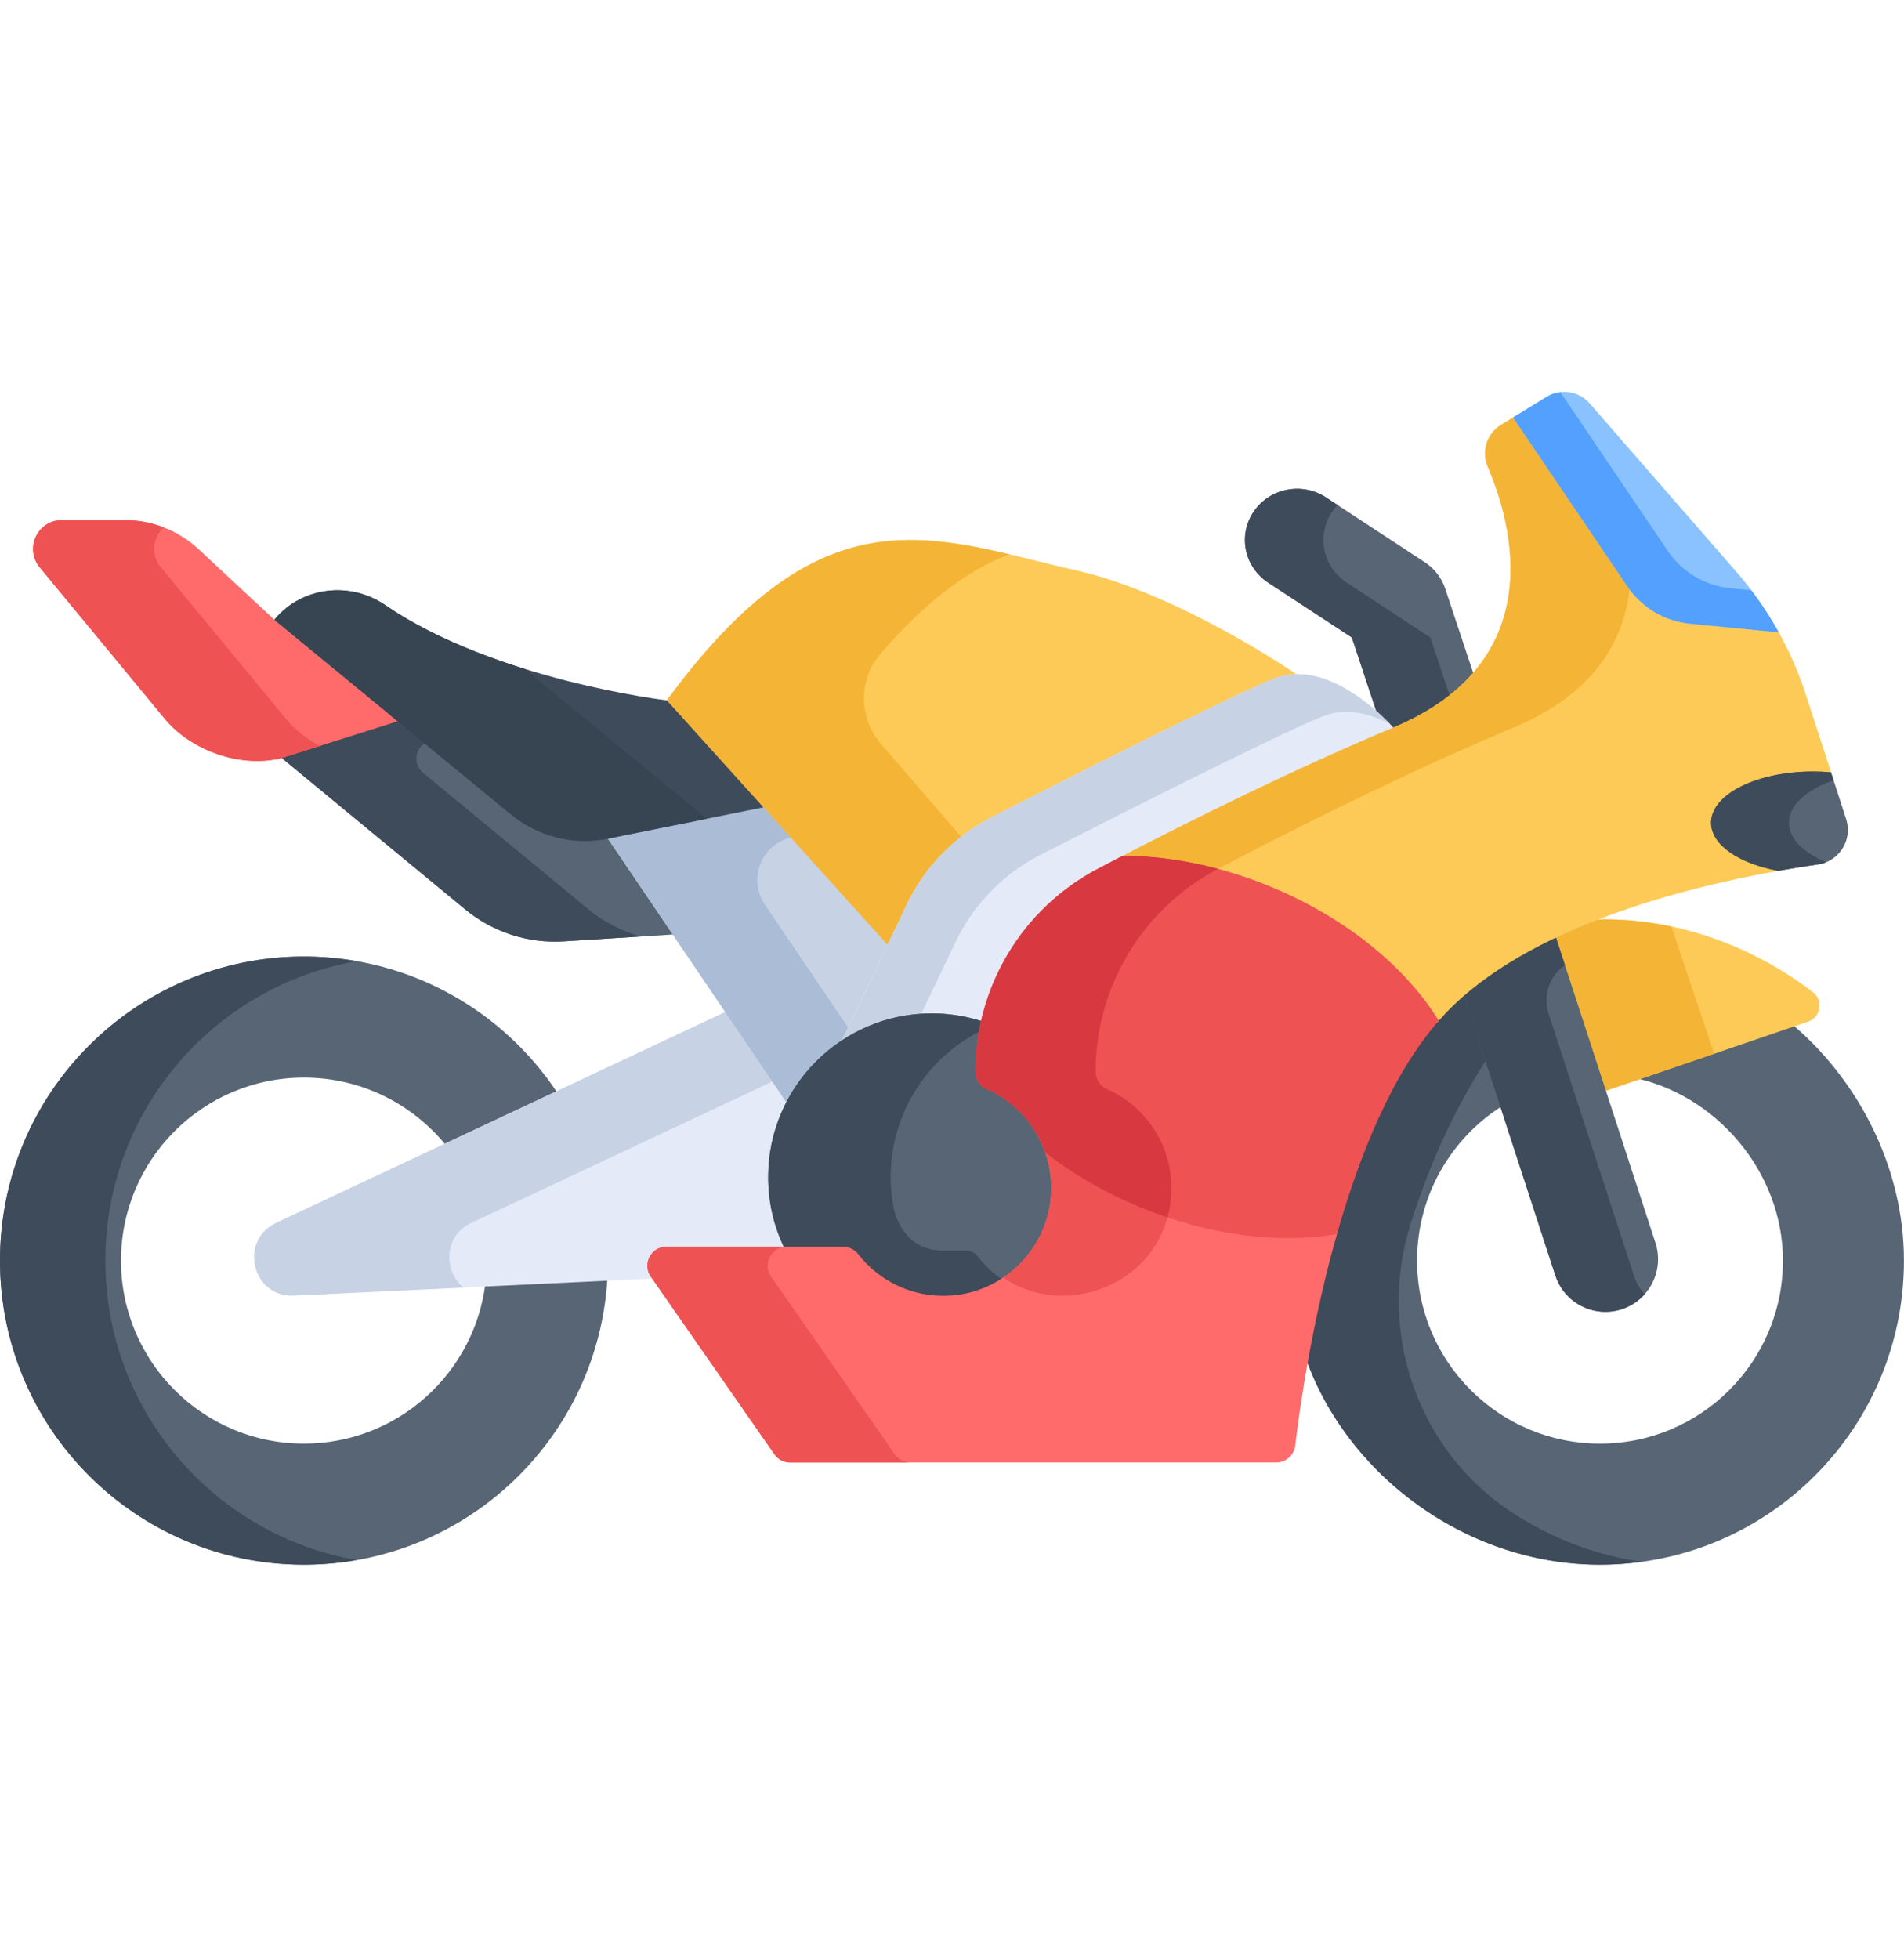
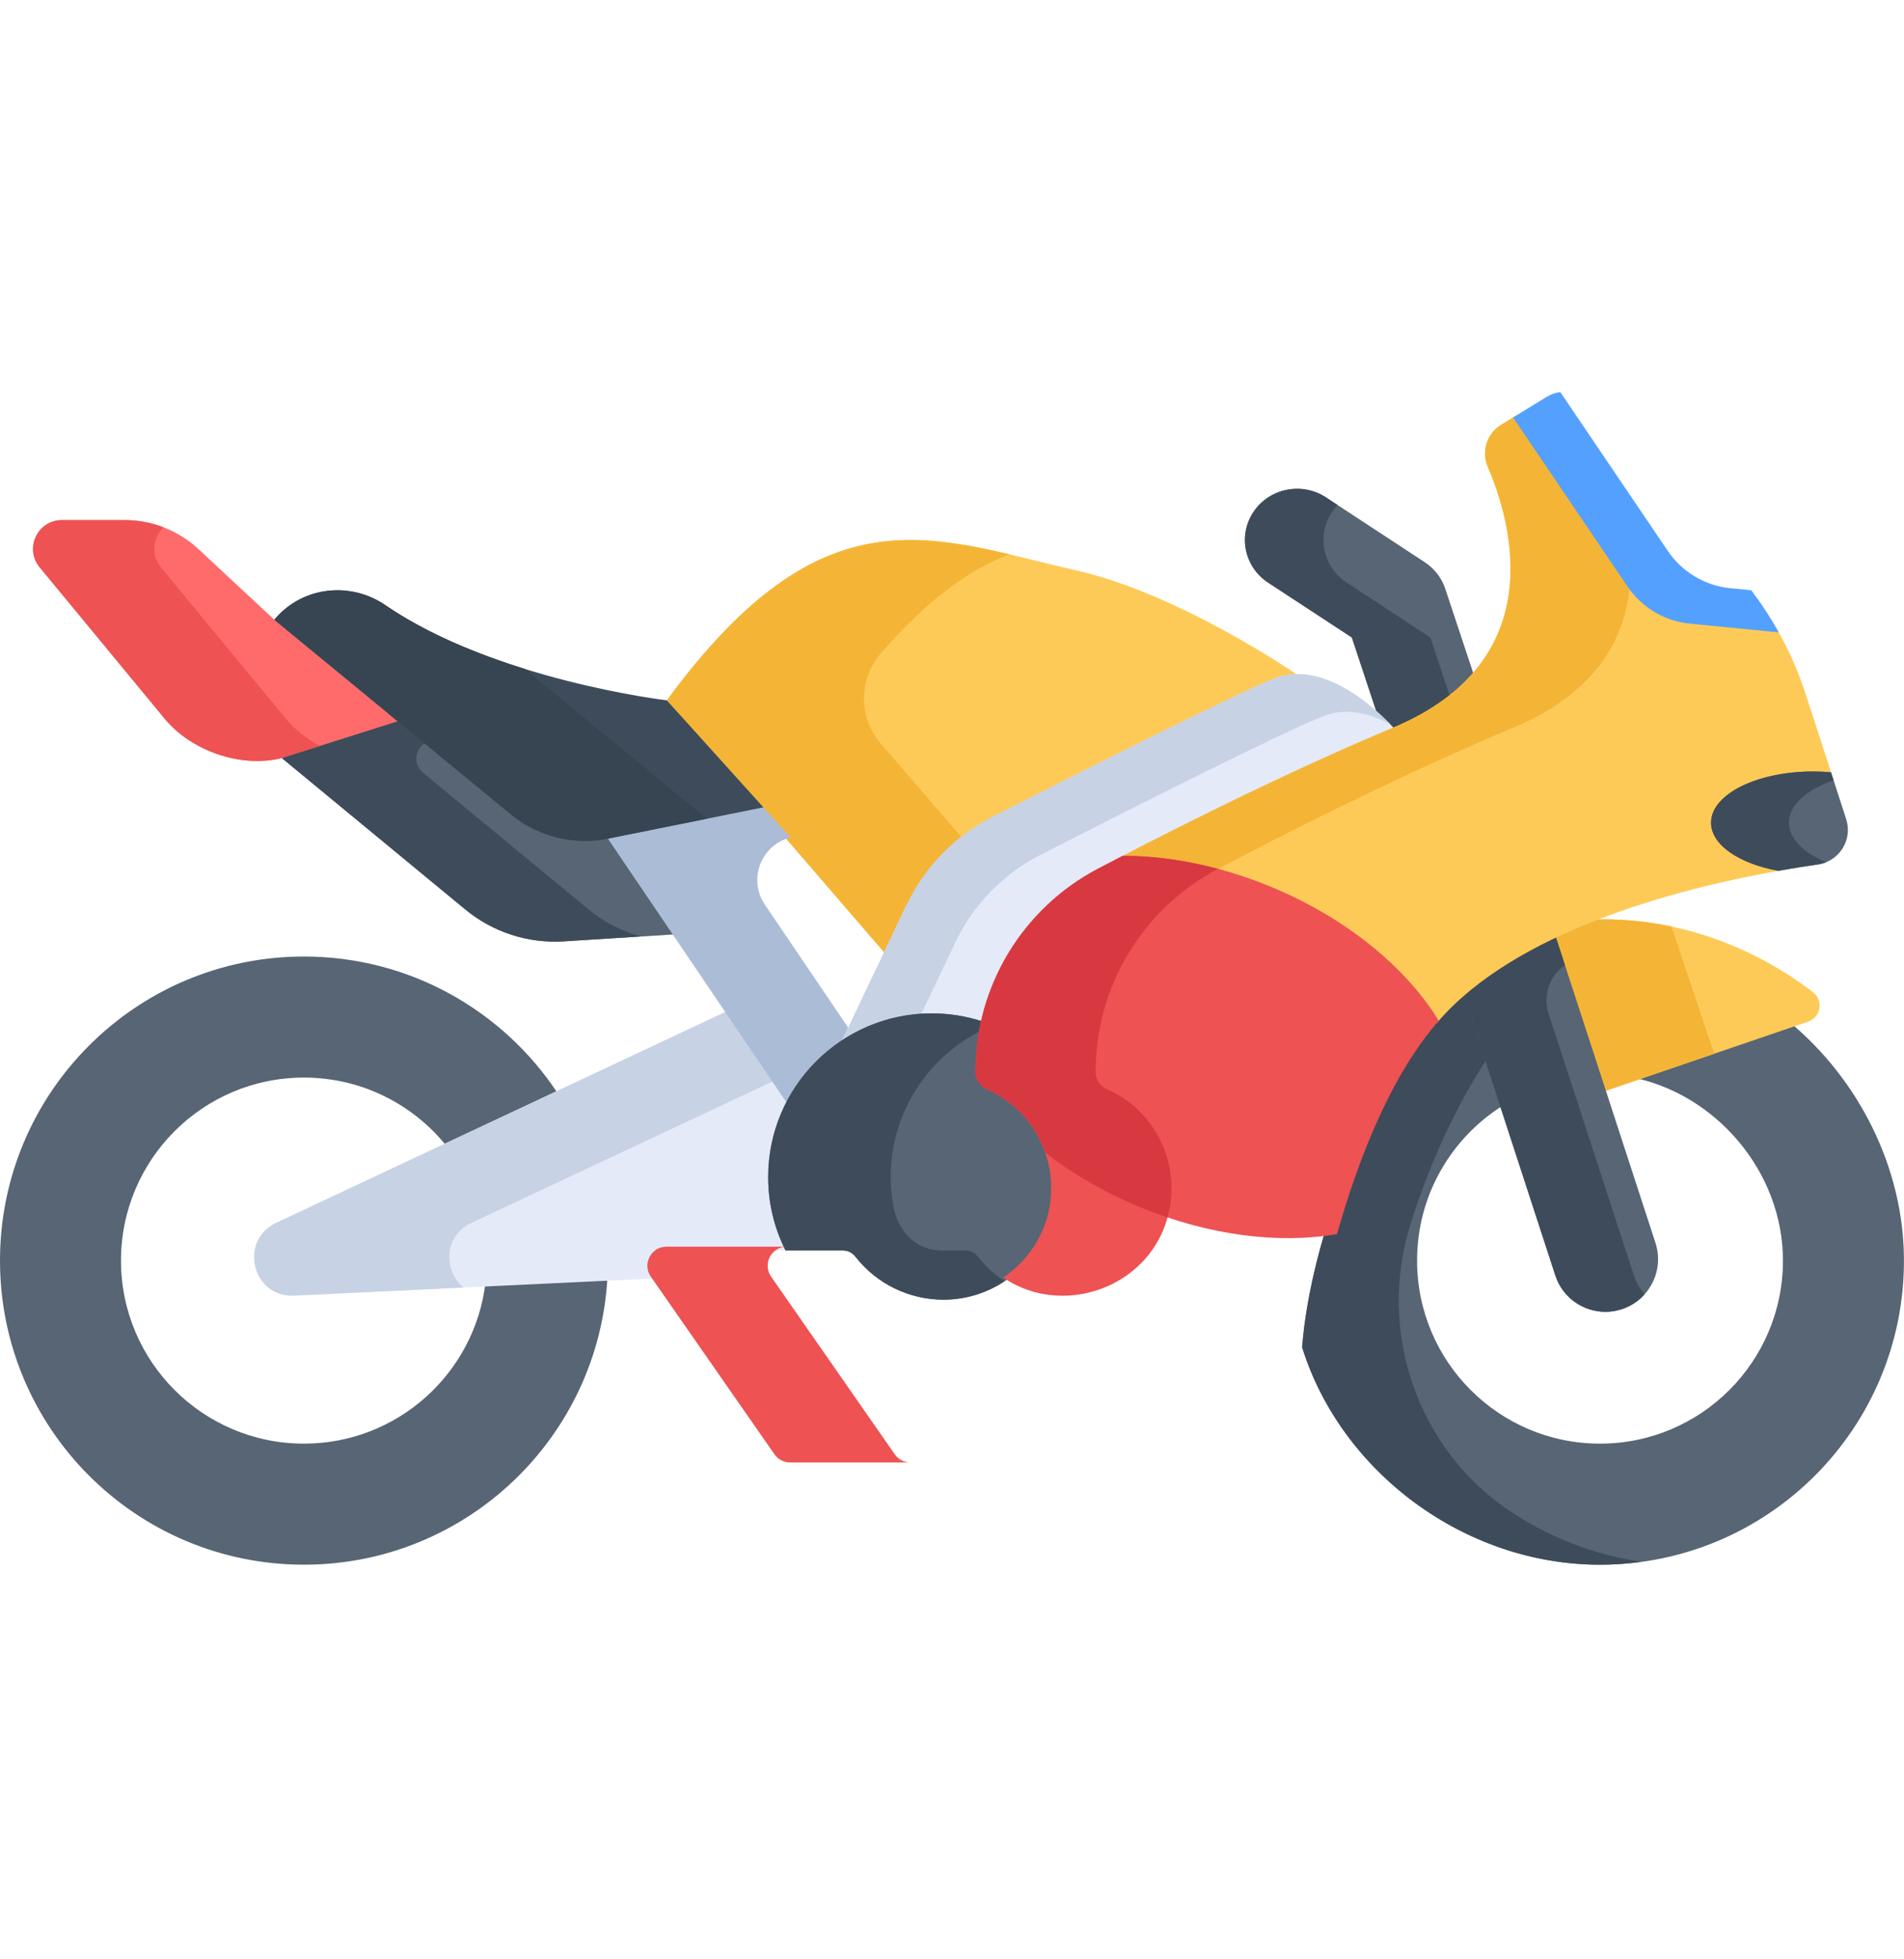
<svg xmlns="http://www.w3.org/2000/svg" width="35" height="36" viewBox="0 0 35 36" fill="none">
  <g id="motorbike 1" clip-path="url(#clip0_60_2809)">
    <path id="Vector" d="M26.573 18.474C26.691 18.351 26.817 18.234 26.95 18.121L27.62 20.317C26.676 20.912 26.049 21.963 26.049 23.162C26.049 25.019 27.555 26.525 29.412 26.525C31.269 26.525 32.775 25.019 32.775 23.162C32.775 21.522 31.531 20.087 29.978 19.79L32.906 18.789C34.141 19.814 34.999 21.431 34.999 23.162C34.999 26.248 32.498 28.749 29.412 28.749C26.905 28.749 24.643 27.028 23.936 24.754C24.095 22.733 25.176 19.941 26.573 18.474Z" fill="#576574" />
    <path id="Vector_2" d="M27.756 27.764C26.048 26.621 25.314 24.466 25.925 22.503C26.262 21.419 26.759 20.323 27.35 19.432L26.95 18.121C26.817 18.234 26.691 18.351 26.574 18.474C25.176 19.941 24.095 22.733 23.936 24.754C24.643 27.028 26.905 28.749 29.412 28.749C29.673 28.749 29.929 28.73 30.18 28.695C29.303 28.573 28.475 28.244 27.756 27.764Z" fill="#3E4B5A" />
    <path id="Vector_3" d="M29.188 16.9C29.289 16.895 29.391 16.892 29.494 16.892C30.919 16.892 32.278 17.424 33.327 18.231C33.523 18.382 33.472 18.691 33.238 18.771L29.512 20.044L28.549 17.178L29.188 16.9Z" fill="#FECA57" />
    <path id="Vector_4" d="M30.726 17.024C30.325 16.939 29.913 16.892 29.494 16.892C29.391 16.892 29.289 16.895 29.188 16.9L28.549 17.178L29.512 20.044L31.512 19.36L30.726 17.024Z" fill="#F4B537" />
    <path id="Vector_5" d="M7.22 13.079L9.467 14.925C9.972 15.34 10.636 15.506 11.276 15.377L12.485 17.163L10.365 17.296C9.707 17.338 9.059 17.128 8.552 16.709L5.043 13.815L7.22 13.079Z" fill="#576574" />
    <path id="Vector_6" d="M10.819 16.709L7.775 14.198C7.573 14.031 7.632 13.706 7.881 13.622L7.22 13.079L5.043 13.815L8.552 16.709C9.059 17.128 9.708 17.338 10.365 17.296L11.777 17.207C11.429 17.111 11.102 16.942 10.819 16.709Z" fill="#3E4B5A" />
    <path id="Vector_7" d="M23.425 12.537C22.655 12.841 19.808 14.421 18.236 15.222C17.549 15.572 16.998 16.139 16.666 16.834L16.316 17.571L12.258 12.868C15.169 8.903 17.159 9.886 19.798 10.484C21.68 10.911 23.825 12.383 23.825 12.383C23.692 12.388 23.558 12.484 23.425 12.537Z" fill="#FECA57" />
    <path id="Vector_8" d="M16.191 12.006C17.037 11.028 17.809 10.472 18.551 10.184C16.485 9.697 14.694 9.55 12.258 12.868L16.316 17.571L16.666 16.834C16.921 16.301 17.304 15.844 17.779 15.502L16.191 13.662C15.781 13.186 15.78 12.481 16.191 12.006Z" fill="#F4B537" />
    <path id="Vector_9" d="M5.587 17.575C7.533 17.575 9.246 18.57 10.246 20.079L8.206 21.053C7.589 20.289 6.646 19.799 5.587 19.799C3.73 19.799 2.224 21.305 2.224 23.162C2.224 25.019 3.73 26.525 5.587 26.525C7.308 26.525 8.727 25.232 8.925 23.564L11.167 23.455C11.014 26.404 8.575 28.749 5.587 28.749C2.502 28.749 0 26.248 0 23.162C0 20.076 2.502 17.575 5.587 17.575Z" fill="#576574" />
-     <path id="Vector_10" d="M1.937 23.162C1.937 20.406 3.933 18.118 6.558 17.66C6.243 17.605 5.918 17.575 5.587 17.575C2.502 17.575 0 20.076 0 23.162C0 26.248 2.502 28.749 5.587 28.749C5.918 28.749 6.241 28.719 6.556 28.664C3.932 28.205 1.937 25.918 1.937 23.162Z" fill="#3E4B5A" />
    <path id="Vector_11" d="M1.139 9.556H2.291C2.794 9.556 3.279 9.746 3.648 10.089L5.044 11.388L7.312 13.252L5.171 13.93C4.427 14.114 3.517 13.797 3.029 13.207L0.73 10.424C0.444 10.078 0.69 9.556 1.139 9.556Z" fill="#FF6B6B" />
    <path id="Vector_12" d="M5.256 13.207L2.957 10.424C2.762 10.188 2.815 9.869 3.011 9.691C2.784 9.602 2.539 9.556 2.29 9.556H1.139C0.69 9.556 0.444 10.078 0.73 10.424L3.029 13.207C3.517 13.797 4.427 14.114 5.171 13.93L5.88 13.706C5.638 13.577 5.422 13.408 5.256 13.207Z" fill="#EE5253" />
    <path id="Vector_13" d="M14.687 22.875C14.497 22.484 14.401 22.064 14.401 21.626C14.401 21.178 14.502 20.748 14.702 20.348L14.721 20.311L13.503 18.514L5.069 22.472L5.069 22.473C4.39 22.797 4.634 23.841 5.405 23.805L12.195 23.482L12.144 23.385C12.098 23.298 12.102 23.196 12.154 23.111C12.206 23.025 12.293 22.976 12.393 22.976H14.736L14.687 22.875Z" fill="#E4EAF8" />
    <path id="Vector_14" d="M8.657 22.473L8.657 22.472L14.369 19.792L13.503 18.514L5.069 22.472L5.069 22.473C4.39 22.797 4.634 23.841 5.405 23.805L8.519 23.657C8.158 23.363 8.148 22.715 8.657 22.473Z" fill="#C7D2E5" />
-     <path id="Vector_15" d="M13.944 14.735L16.316 17.36L15.422 19.236C15.032 19.514 14.714 19.885 14.499 20.317L11.174 15.409L13.944 14.735Z" fill="#C7D2E5" />
    <path id="Vector_16" d="M14.059 16.62C13.745 16.156 13.99 15.521 14.534 15.388L13.944 14.735L11.174 15.409L14.499 20.317C14.714 19.885 15.032 19.514 15.422 19.236L15.591 18.881L14.059 16.62Z" fill="#AABCD6" />
    <path id="Vector_17" d="M25.657 13.37C25.582 13.401 25.506 13.433 25.431 13.464L24.85 11.713L23.311 10.705C22.871 10.416 22.752 9.832 23.046 9.4C23.34 8.967 23.934 8.851 24.374 9.139L26.189 10.329C26.368 10.446 26.502 10.618 26.568 10.82L27.1 12.422C26.765 12.781 26.298 13.106 25.657 13.37Z" fill="#576574" />
    <path id="Vector_18" d="M28.54 17.035L30.431 22.835C30.597 23.343 30.319 23.89 29.811 24.055C29.712 24.088 29.611 24.103 29.511 24.103C29.104 24.103 28.724 23.844 28.591 23.435L26.85 18.095C27.338 17.68 27.919 17.329 28.54 17.035Z" fill="#576574" />
    <path id="Vector_19" d="M26.294 11.713L24.755 10.705C24.315 10.416 24.196 9.832 24.49 9.4C24.52 9.356 24.553 9.317 24.588 9.279L24.375 9.139C23.934 8.851 23.34 8.968 23.046 9.4C22.752 9.832 22.871 10.416 23.311 10.705L24.85 11.713L25.431 13.465C25.507 13.433 25.582 13.401 25.657 13.37C26.055 13.207 26.386 13.019 26.659 12.815L26.294 11.713Z" fill="#3E4B5A" />
    <path id="Vector_20" d="M30.035 23.435L28.468 18.63C28.36 18.3 28.477 17.935 28.762 17.736L28.767 17.732L28.54 17.035C27.919 17.329 27.338 17.68 26.85 18.095L28.591 23.435C28.724 23.844 29.104 24.103 29.511 24.103C29.61 24.103 29.712 24.088 29.811 24.055C29.98 24 30.123 23.903 30.233 23.779C30.146 23.682 30.078 23.567 30.035 23.435Z" fill="#3E4B5A" />
-     <path id="Vector_21" d="M18.089 18.899C17.808 18.809 17.508 18.761 17.197 18.761C16.561 18.761 15.902 18.893 15.422 19.236L16.667 16.623C16.998 15.928 17.55 15.361 18.236 15.011C19.808 14.21 22.656 12.771 23.425 12.467C24.504 12.04 25.678 13.441 25.678 13.441C23.738 14.253 21.659 15.328 20.183 16.102C19.057 16.693 18.343 17.683 18.089 18.899Z" fill="#E4EAF8" />
+     <path id="Vector_21" d="M18.089 18.899C17.808 18.809 17.508 18.761 17.197 18.761C16.561 18.761 15.902 18.893 15.422 19.236L16.667 16.623C19.808 14.21 22.656 12.771 23.425 12.467C24.504 12.04 25.678 13.441 25.678 13.441C23.738 14.253 21.659 15.328 20.183 16.102C19.057 16.693 18.343 17.683 18.089 18.899Z" fill="#E4EAF8" />
    <path id="Vector_22" d="M17.561 17.316C17.892 16.62 18.443 16.054 19.13 15.704C20.702 14.902 23.549 13.464 24.319 13.16C24.742 12.992 25.179 13.106 25.555 13.306C25.227 12.966 24.295 12.123 23.425 12.467C22.656 12.771 19.808 14.21 18.236 15.011C17.55 15.361 16.998 15.928 16.667 16.623L15.422 19.236C15.819 18.952 16.339 18.813 16.866 18.773L17.561 17.316Z" fill="#C7D2E5" />
    <path id="Vector_23" d="M18.166 19.946C18.066 19.902 18.001 19.802 18.001 19.691C18.001 19.406 18.03 19.121 18.089 18.843L18.101 18.781L18.041 18.762C17.746 18.667 17.438 18.62 17.128 18.62C15.47 18.62 14.121 19.968 14.121 21.626C14.121 22.085 14.222 22.526 14.421 22.937L14.441 22.976H15.499C15.586 22.976 15.668 23.017 15.722 23.087C16.114 23.59 16.712 23.88 17.345 23.88C17.39 23.88 17.436 23.878 17.482 23.875C18.482 23.809 19.301 23.006 19.387 22.009C19.463 21.129 18.972 20.3 18.166 19.946Z" fill="#576574" />
    <path id="Vector_24" d="M17.974 23.087C17.919 23.017 17.838 22.976 17.751 22.976H17.329C16.669 22.976 16.477 22.408 16.432 22.218C16.393 22.025 16.372 21.827 16.372 21.626C16.372 20.435 17.069 19.404 18.075 18.917C18.08 18.893 18.084 18.867 18.089 18.843L18.101 18.781L18.041 18.761C17.746 18.667 17.438 18.619 17.128 18.619C15.47 18.619 14.121 19.968 14.121 21.626C14.121 22.085 14.222 22.526 14.421 22.936L14.441 22.976H15.499C15.586 22.976 15.668 23.017 15.722 23.087C16.114 23.59 16.712 23.88 17.345 23.88C17.39 23.88 17.436 23.878 17.482 23.875C17.842 23.851 18.179 23.731 18.467 23.541C18.281 23.419 18.114 23.267 17.974 23.087Z" fill="#3E4B5A" />
-     <path id="Vector_25" d="M19.053 20.83H19.053C19.251 21.17 19.352 21.573 19.315 22.003C19.232 22.967 18.441 23.741 17.475 23.805C16.785 23.851 16.164 23.542 15.776 23.044C15.709 22.958 15.607 22.906 15.498 22.906H12.252C11.968 22.906 11.802 23.225 11.964 23.458L14.236 26.721C14.301 26.815 14.409 26.871 14.524 26.871H23.461C23.639 26.871 23.788 26.738 23.809 26.561C23.888 25.897 24.116 24.256 24.609 22.561L19.053 20.83Z" fill="#FF6B6B" />
    <path id="Vector_26" d="M16.734 26.871C16.619 26.871 16.512 26.814 16.447 26.72L14.175 23.457C14.013 23.225 14.179 22.906 14.463 22.906H12.252C11.968 22.906 11.802 23.225 11.964 23.457L14.236 26.72C14.301 26.814 14.409 26.871 14.524 26.871H23.461H16.734Z" fill="#EE5253" />
    <path id="Vector_27" d="M18.441 23.473C19.623 24.282 21.393 23.559 21.527 22.003C21.538 21.865 21.535 21.73 21.519 21.598L19.054 20.83H19.054C19.252 21.17 19.353 21.573 19.316 22.003C19.263 22.613 18.927 23.147 18.441 23.473Z" fill="#EE5253" />
    <path id="Vector_28" d="M33.432 14.193C33.51 14.193 33.587 14.196 33.663 14.2L33.194 12.758C33.056 12.332 32.874 11.923 32.652 11.537L31.138 11.389C30.672 11.343 30.25 11.093 29.987 10.705L27.898 7.62L27.592 7.808C27.333 7.967 27.227 8.293 27.347 8.572C27.798 9.622 28.511 12.155 25.609 13.37C23.805 14.126 21.942 15.048 20.502 15.796C21.384 15.809 22.351 16.006 23.31 16.406C24.679 16.976 25.767 17.846 26.418 18.789C26.47 18.729 26.522 18.671 26.575 18.615C28.093 17.022 31.003 16.295 32.75 15.99C32.021 15.857 31.502 15.519 31.502 15.121C31.503 14.609 32.367 14.193 33.432 14.193Z" fill="#FECA57" />
    <path id="Vector_29" d="M22.395 15.961C22.498 15.907 22.605 15.852 22.713 15.796C22.713 15.796 22.713 15.796 22.713 15.796C22.74 15.782 22.812 15.744 22.851 15.724C24.271 14.989 26.072 14.102 27.82 13.37C29.393 12.711 29.904 11.665 29.97 10.678L27.898 7.619L27.592 7.807C27.333 7.967 27.227 8.292 27.347 8.572C27.798 9.622 28.511 12.154 25.609 13.37C23.805 14.126 21.942 15.048 20.502 15.796C21.057 15.804 21.646 15.885 22.246 16.044C22.295 16.016 22.345 15.988 22.395 15.961Z" fill="#F4B537" />
-     <path id="Vector_30" d="M31.067 11.46C30.601 11.414 30.179 11.163 29.916 10.775L27.814 7.671L28.433 7.29C28.69 7.133 29.023 7.184 29.22 7.41L31.917 10.505C32.217 10.848 32.477 11.222 32.697 11.619L31.067 11.46Z" fill="#8AC2FF" />
    <path id="Vector_31" d="M31.809 10.808C31.343 10.762 30.921 10.511 30.658 10.123L28.682 7.204C28.596 7.215 28.511 7.243 28.434 7.29L27.814 7.671L29.916 10.775C30.179 11.163 30.601 11.414 31.067 11.459L32.697 11.619C32.548 11.35 32.379 11.091 32.192 10.845L31.809 10.808Z" fill="#54A0FF" />
    <path id="Vector_32" d="M20.935 22.171C20.289 21.902 19.71 21.562 19.214 21.178C19.033 20.655 18.64 20.231 18.137 20.011C18.011 19.955 17.93 19.829 17.93 19.691C17.93 18.125 18.797 16.689 20.184 15.961C20.33 15.885 20.483 15.805 20.64 15.724C21.496 15.724 22.442 15.911 23.38 16.301C24.77 16.88 25.854 17.787 26.448 18.755C25.586 19.737 24.987 21.233 24.577 22.675C23.516 22.859 22.218 22.705 20.935 22.171Z" fill="#EE5253" />
    <path id="Vector_33" d="M18.137 20.011C18.64 20.231 19.033 20.655 19.214 21.178C19.709 21.562 20.289 21.902 20.935 22.171C21.11 22.244 21.286 22.309 21.461 22.368C21.493 22.252 21.516 22.13 21.527 22.003C21.601 21.14 21.112 20.346 20.348 20.011C20.221 19.955 20.14 19.829 20.14 19.691C20.14 18.127 21.006 16.692 22.39 15.964C21.786 15.803 21.194 15.724 20.64 15.724C20.483 15.805 20.33 15.885 20.184 15.961C18.797 16.689 17.93 18.125 17.93 19.691C17.93 19.829 18.01 19.955 18.137 20.011Z" fill="#D83941" />
    <path id="Vector_34" d="M5.06 11.367C5.566 10.775 6.441 10.679 7.083 11.119C9.095 12.496 12.258 12.868 12.258 12.868L14.033 14.834L11.173 15.409C10.544 15.536 9.891 15.372 9.394 14.965L5.043 11.388C5.049 11.381 5.054 11.374 5.06 11.367Z" fill="#3E4B5A" />
    <path id="Vector_35" d="M12.898 14.965L9.644 12.29C8.782 12.021 7.849 11.643 7.084 11.119C6.441 10.679 5.566 10.775 5.06 11.367C5.054 11.374 5.049 11.381 5.043 11.388L9.394 14.965C9.891 15.372 10.544 15.536 11.173 15.409L12.998 15.042C12.964 15.017 12.931 14.991 12.898 14.965Z" fill="#374451" />
    <path id="Vector_36" d="M31.453 15.116C31.453 14.596 32.293 14.175 33.329 14.175C33.441 14.175 33.551 14.18 33.658 14.19L33.937 15.05C34.06 15.429 33.812 15.827 33.417 15.883C33.208 15.913 32.961 15.952 32.689 16C31.968 15.869 31.453 15.523 31.453 15.116Z" fill="#576574" />
    <path id="Vector_37" d="M32.885 15.116C32.885 14.792 33.21 14.507 33.706 14.338L33.657 14.19C33.551 14.18 33.441 14.175 33.329 14.175C32.293 14.175 31.453 14.596 31.453 15.116C31.453 15.523 31.968 15.869 32.689 16C32.961 15.952 33.208 15.913 33.417 15.883C33.471 15.876 33.522 15.861 33.57 15.842C33.152 15.669 32.885 15.408 32.885 15.116Z" fill="#3E4B5A" />
  </g>
  <defs>
    <clipPath id="clip0_60_2809">
      <rect width="35" height="35" fill="white" transform="translate(0 0.5)" />
    </clipPath>
  </defs>
</svg>